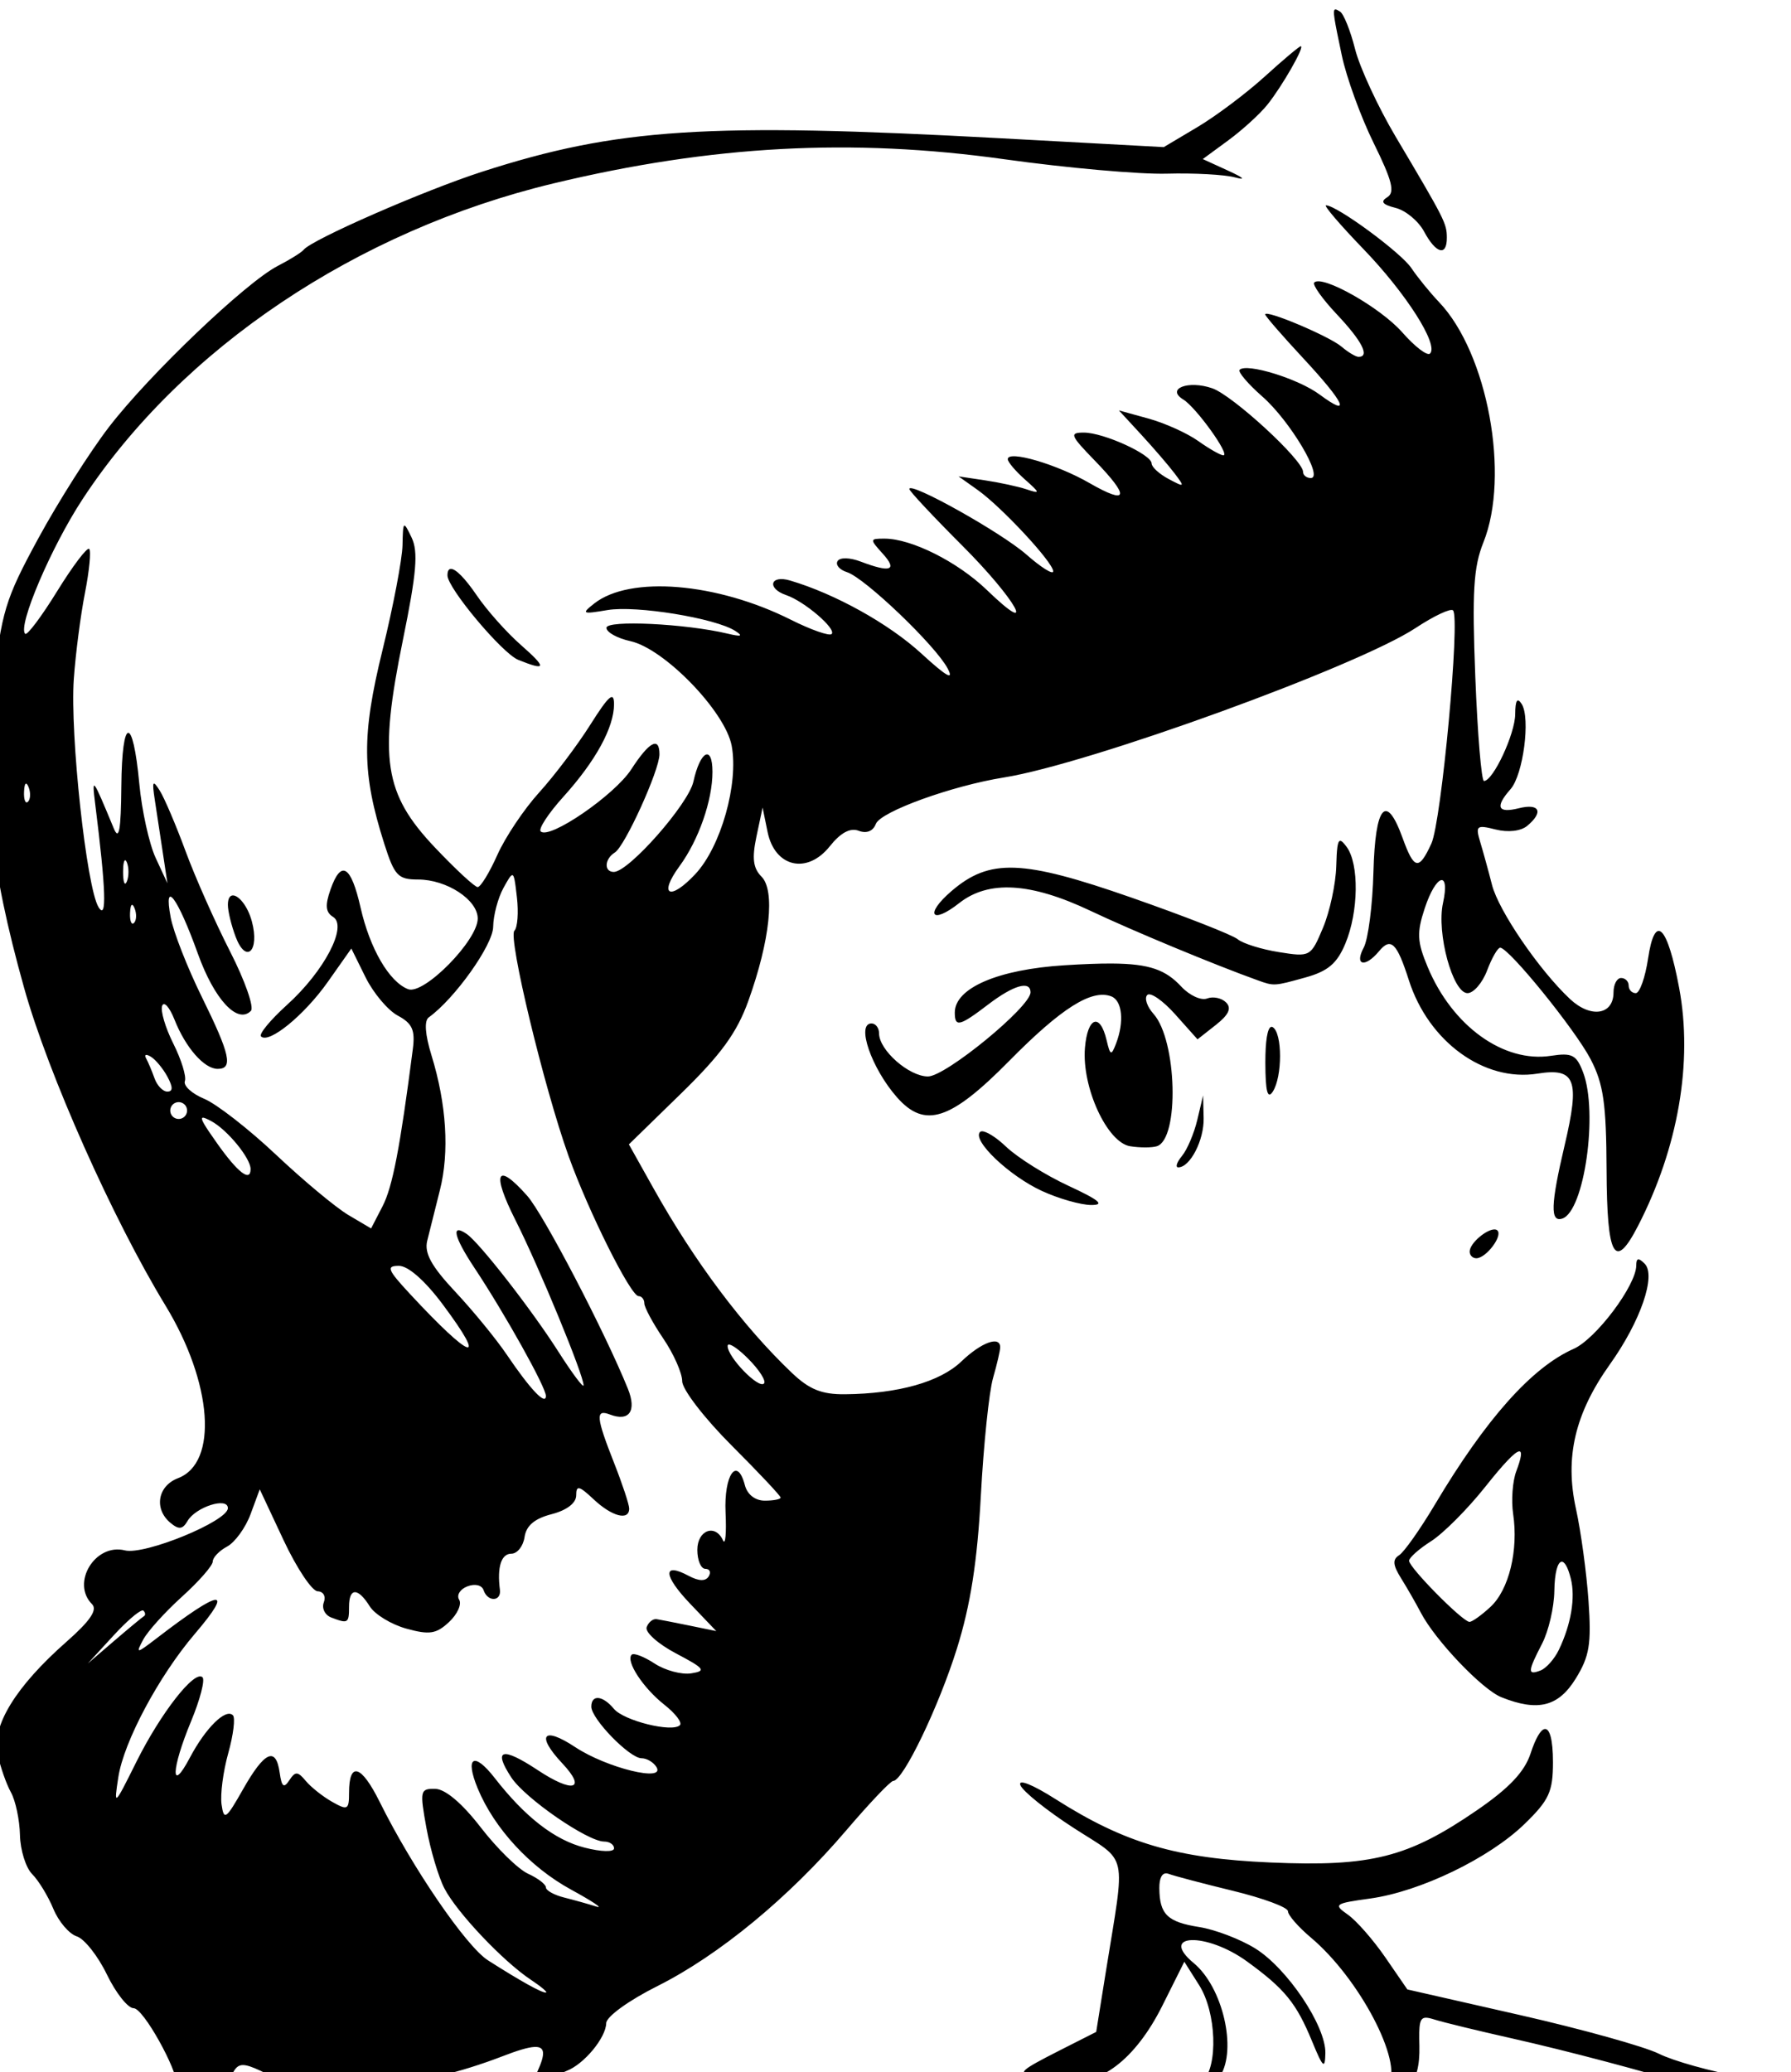
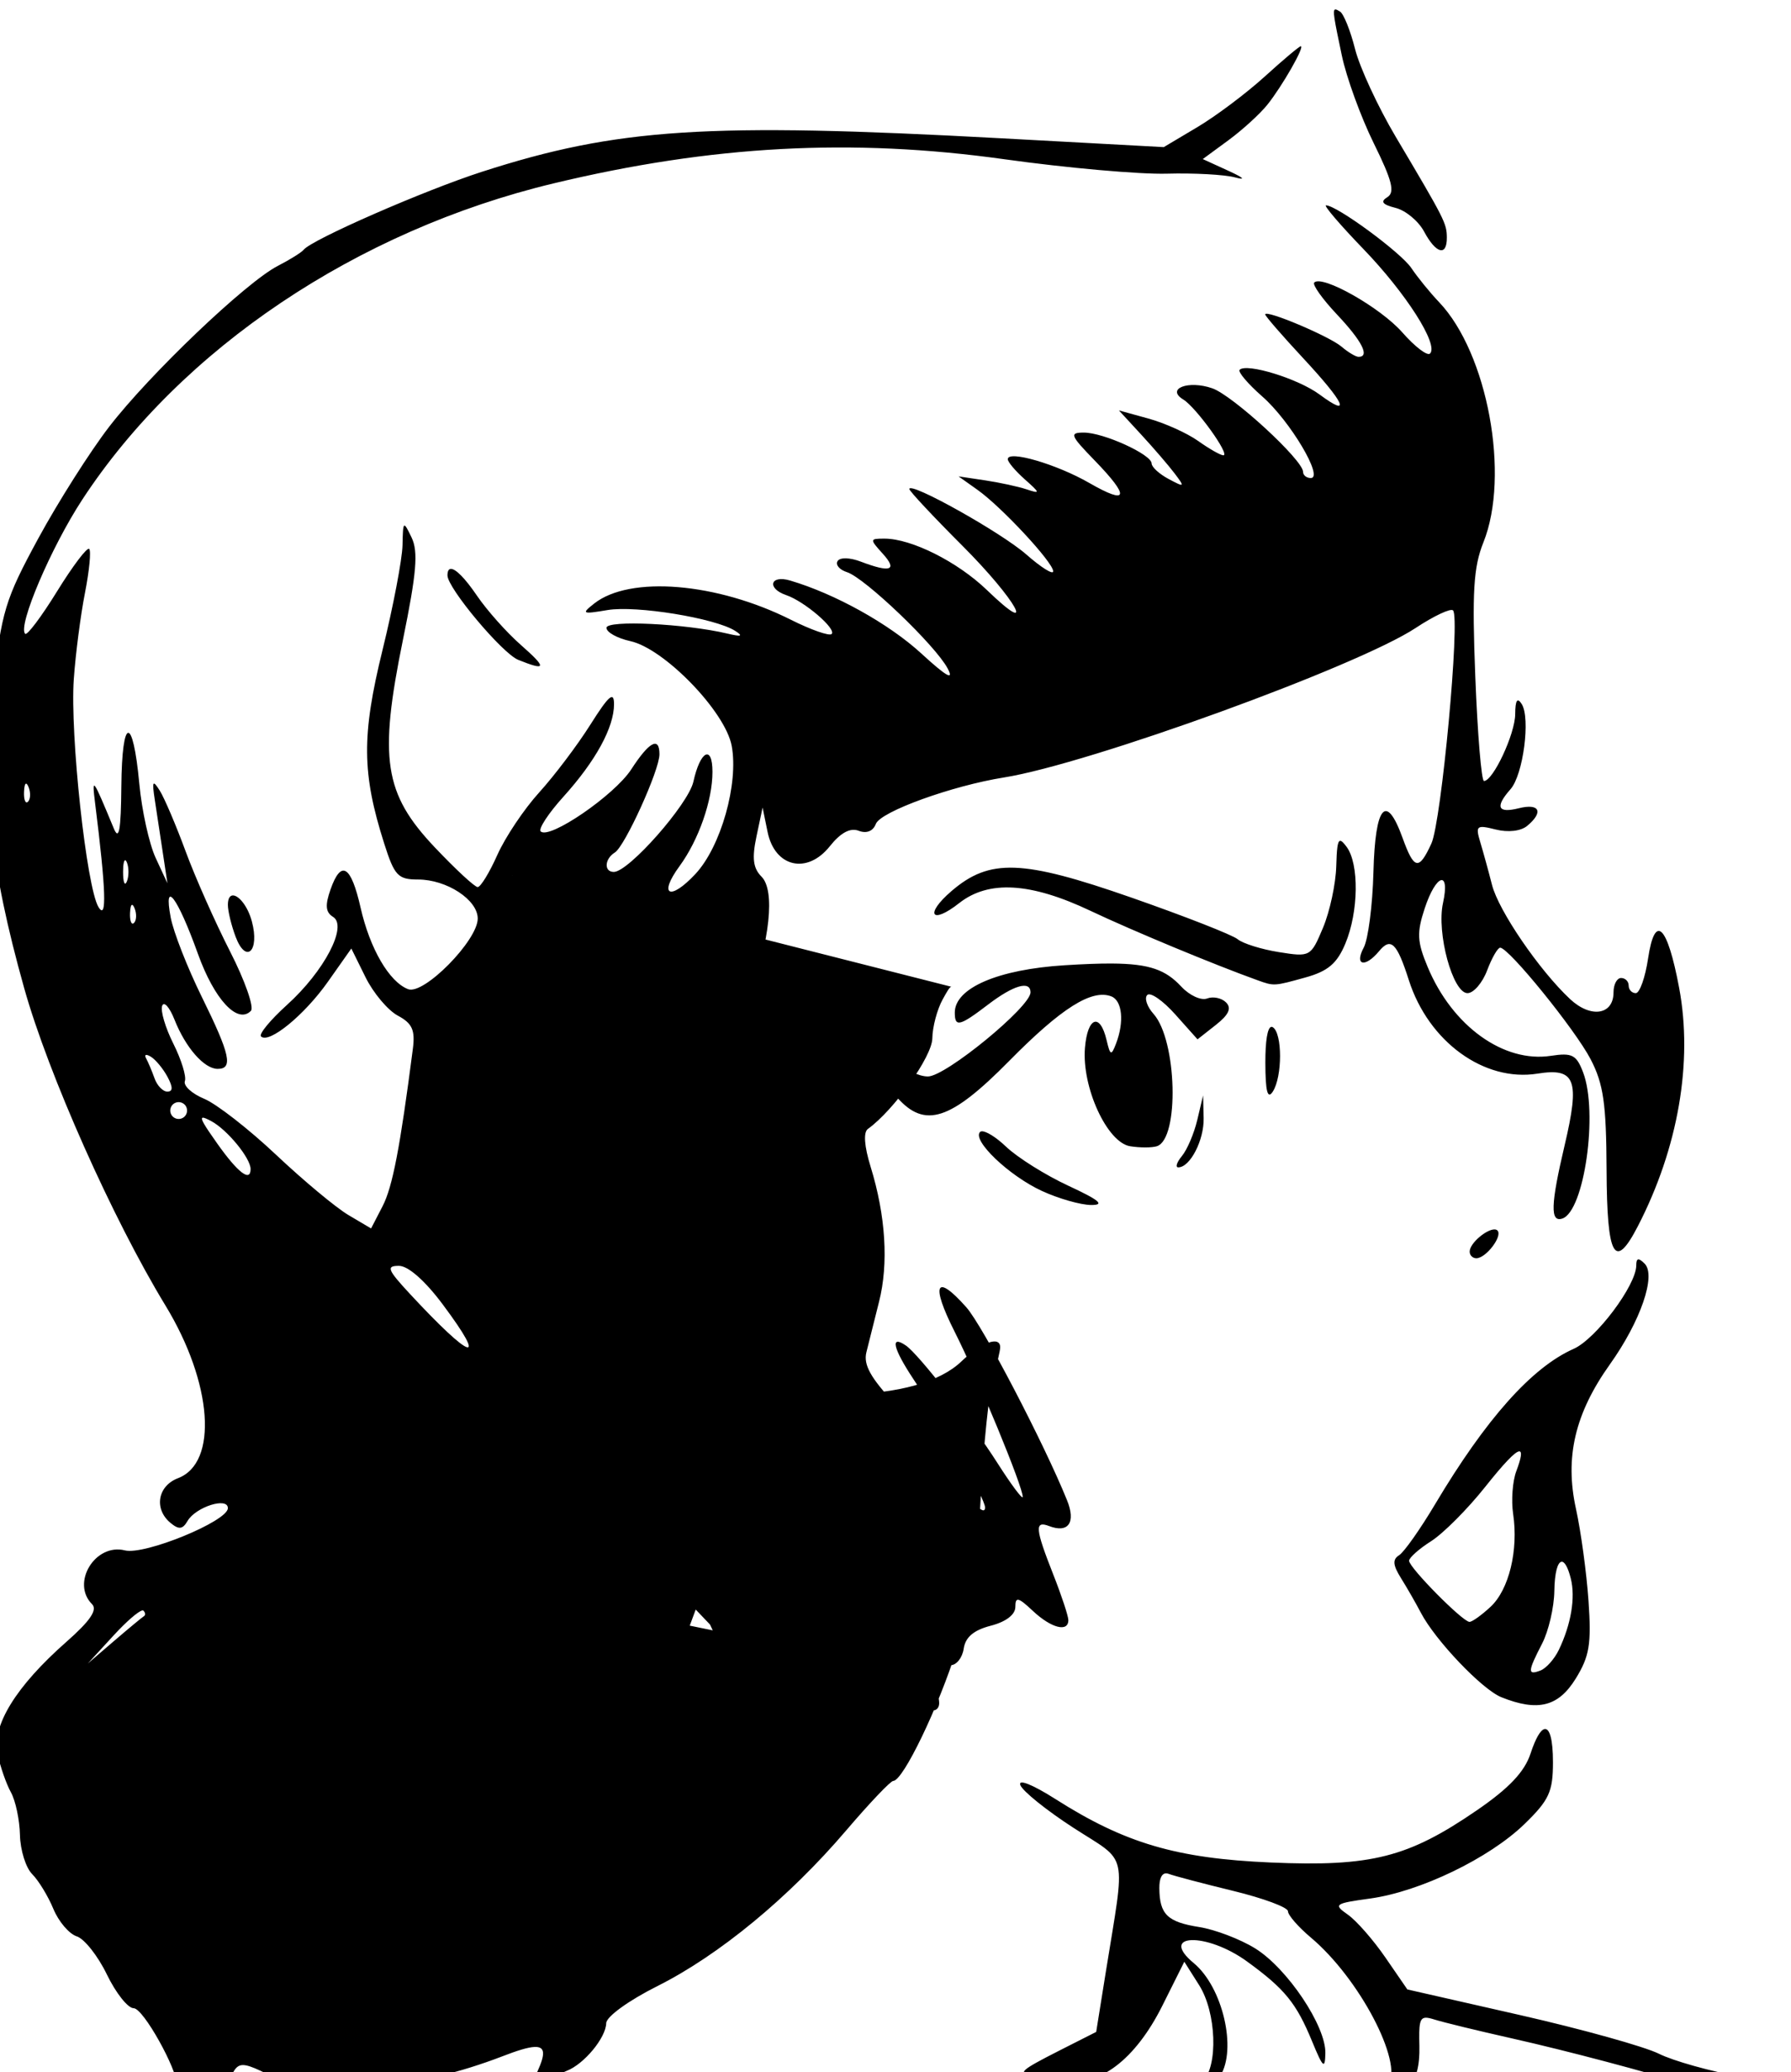
<svg xmlns="http://www.w3.org/2000/svg" xmlns:ns1="http://www.inkscape.org/namespaces/inkscape" xmlns:ns2="http://sodipodi.sourceforge.net/DTD/sodipodi-0.dtd" width="62.681mm" height="72.49mm" viewBox="0 0 62.681 72.49" version="1.1" id="svg832" ns1:version="0.92.3 (2405546, 2018-03-11)" ns2:docname="Angry girl.svg">
  <title id="title1989">Angry girl</title>
  <defs id="defs826" />
  <ns2:namedview id="base" pagecolor="#ffffff" bordercolor="#666666" borderopacity="1.0" ns1:pageopacity="0.0" ns1:pageshadow="2" ns1:zoom="2.2367187" ns1:cx="167.20234" ns1:cy="183.4829" ns1:document-units="mm" ns1:current-layer="layer1" showgrid="false" ns1:window-width="1920" ns1:window-height="1017" ns1:window-x="3832" ns1:window-y="-8" ns1:window-maximized="1" ns1:snap-global="false" fit-margin-top="0" fit-margin-left="0" fit-margin-right="0" fit-margin-bottom="0" />
  <g ns1:label="Layer 1" ns1:groupmode="layer" id="layer1" transform="translate(258.173,-209.725)">
-     <path style="fill:#000000;stroke-width:3.78" d="m -797.885,792.662 c -0.403,0.034 -0.15,1.275 0.854,6.059 0.611,2.915 2.511,8.136 4.221,11.604 2.437,4.944 2.824,6.482 1.793,7.119 -0.953,0.589 -0.653,0.979 1.096,1.418 1.326,0.333 3.02,1.741 3.764,3.131 1.567,2.927 3.023,3.304 3,0.777 -0.016,-1.876 -0.249,-2.338 -6.748,-13.289 -2.345,-3.952 -4.763,-9.167 -5.373,-11.59 -0.61,-2.423 -1.504,-4.649 -1.986,-4.947 -0.277,-0.171 -0.485,-0.293 -0.619,-0.281 z m -4.562,4.857 c -0.196,0 -2.345,1.807 -4.775,4.014 -2.431,2.207 -6.424,5.202 -8.871,6.658 l -4.449,2.646 -21.551,-1.17 c -38.742,-2.104 -50.622,-1.337 -68.49,4.424 -7.651,2.467 -22.487,8.955 -23.559,10.303 -0.275,0.346 -1.811,1.303 -3.412,2.127 -4.202,2.163 -16.951,14.323 -22.287,21.258 -2.516,3.27 -6.718,9.889 -9.338,14.711 -4.391,8.082 -4.858,9.625 -5.977,19.752 -1.468,13.29 -0.405,23.523 4.113,39.623 3.19,11.365 11.693,30.46 18.652,41.885 6.229,10.225 6.997,20.774 1.662,22.803 -2.693,1.024 -3.205,4.066 -0.994,5.9 1.105,0.917 1.603,0.863 2.25,-0.246 1.083,-1.857 5.33,-3.211 5.33,-1.699 0,1.721 -10.998,6.23 -13.602,5.576 -3.916,-0.983 -7.142,4.294 -4.338,7.098 0.748,0.748 -0.244,2.209 -3.365,4.957 -6.709,5.906 -9.909,11.113 -9.113,14.826 0.36,1.681 1.155,3.955 1.766,5.055 0.611,1.1 1.148,3.635 1.193,5.633 0.045,1.998 0.771,4.321 1.613,5.164 0.843,0.843 2.102,2.907 2.797,4.586 0.695,1.679 2.086,3.312 3.09,3.631 1.004,0.319 2.795,2.584 3.98,5.033 1.186,2.45 2.775,4.453 3.529,4.453 1.304,0 5.77,8.14 5.727,10.115 h 6.84 c -0.085,-0.419 0.169,-1.017 0.705,-1.861 0.316,-0.498 0.65,-0.748 1.172,-0.748 0.522,0 1.232,0.25 2.305,0.748 1.335,0.62 2.445,1.41 2.65,1.861 h 19.209 c -0.542,-0.434 0.211,-0.959 2.592,-1.408 1.512,-0.286 4.861,-1.335 7.443,-2.334 2.026,-0.784 3.428,-1.218 4.299,-1.258 1.452,-0.067 1.433,0.956 0.385,3.256 -0.365,0.8 -0.667,1.356 -1.123,1.744 h 3.426 c -0.108,-0.047 -0.18,-0.096 -0.18,-0.146 0,-0.567 0.787,-1.333 1.75,-1.701 2.286,-0.875 5.174,-4.359 5.217,-6.291 0.019,-0.864 2.955,-2.989 6.783,-4.908 8.123,-4.073 17.341,-11.671 24.904,-20.531 3.069,-3.595 5.865,-6.538 6.213,-6.539 1.305,0 6.012,-9.78 8.424,-17.498 1.791,-5.731 2.685,-11.455 3.154,-20.182 0.36,-6.7 1.083,-13.67 1.605,-15.492 0.522,-1.822 0.949,-3.654 0.949,-4.07 0,-1.568 -2.488,-0.663 -5.127,1.865 -2.825,2.706 -8.347,4.262 -15.373,4.33 -3.063,0.03 -4.703,-0.628 -7,-2.812 -6.446,-6.128 -12.865,-14.688 -18.307,-24.406 l -3.23,-5.768 6.908,-6.732 c 5.276,-5.144 7.371,-8.031 8.877,-12.232 2.859,-7.98 3.552,-14.557 1.727,-16.383 -1.107,-1.107 -1.272,-2.424 -0.664,-5.295 l 0.809,-3.822 0.66,3.223 c 0.953,4.656 5.224,5.64 8.213,1.891 1.433,-1.798 2.7,-2.478 3.818,-2.049 1.041,0.399 1.898,0.057 2.268,-0.908 0.622,-1.62 10.045,-5.033 16.922,-6.129 11.22,-1.787 46.684,-14.661 54.369,-19.736 2.403,-1.587 4.623,-2.631 4.934,-2.32 0.971,0.971 -1.53,27.886 -2.859,30.779 -1.652,3.594 -2.281,3.47 -3.807,-0.75 -2.164,-5.984 -3.616,-4.289 -3.844,4.49 -0.114,4.389 -0.692,8.888 -1.285,9.996 -1.267,2.368 0.176,2.702 2.027,0.471 1.558,-1.877 2.358,-1.099 3.93,3.818 2.6,8.134 9.948,13.474 16.99,12.348 5.025,-0.804 5.629,0.797 3.582,9.482 -1.845,7.825 -1.918,10.189 -0.297,9.648 2.902,-0.967 4.754,-14.007 2.742,-19.299 -0.88,-2.315 -1.454,-2.61 -4.25,-2.182 -6.244,0.957 -13.017,-3.919 -16.275,-11.719 -1.401,-3.353 -1.459,-4.518 -0.393,-7.75 1.505,-4.56 3.381,-5.107 2.414,-0.703 -0.871,3.964 1.288,11.898 3.238,11.898 0.801,0 1.967,-1.35 2.59,-3 0.623,-1.65 1.398,-3 1.723,-3 1.138,0 9.898,10.797 11.943,14.721 1.7,3.262 2.072,5.855 2.109,14.623 0.048,11.539 1.068,13.362 4.141,7.406 5.319,-10.31 7.283,-21.66 5.443,-31.451 -1.567,-8.34 -3.201,-9.884 -4.102,-3.875 -0.377,2.516 -1.109,4.576 -1.625,4.576 -0.516,0 -0.939,-0.45 -0.939,-1 0,-0.55 -0.45,-1 -1,-1 -0.55,0 -1,0.851 -1,1.893 0,2.992 -3,3.454 -5.746,0.885 -4.053,-3.791 -9.432,-11.658 -10.301,-15.066 -0.45,-1.766 -1.144,-4.289 -1.541,-5.607 -0.668,-2.217 -0.515,-2.346 2.029,-1.707 1.634,0.41 3.32,0.216 4.154,-0.477 2.206,-1.83 1.647,-3.018 -1.096,-2.33 -2.803,0.703 -3.182,-0.161 -1.104,-2.512 1.678,-1.897 2.662,-9.38 1.479,-11.246 -0.582,-0.918 -0.848,-0.501 -0.859,1.338 -0.015,2.607 -2.914,8.813 -4.123,8.824 -0.334,0.003 -0.851,-6.182 -1.146,-13.744 -0.438,-11.213 -0.241,-14.488 1.068,-17.75 3.542,-8.822 0.561,-24.986 -5.85,-31.717 -1.196,-1.256 -2.845,-3.282 -3.664,-4.502 -1.382,-2.058 -9.853,-8.281 -11.271,-8.281 -0.345,0 1.87,2.587 4.922,5.75 5.645,5.849 9.984,12.649 8.816,13.816 -0.354,0.354 -1.999,-0.9 -3.656,-2.787 -2.882,-3.282 -10.581,-7.643 -11.635,-6.59 -0.277,0.277 1.078,2.18 3.01,4.229 3.309,3.508 4.365,5.582 2.842,5.582 -0.369,0 -1.382,-0.606 -2.25,-1.346 -1.618,-1.378 -10.078,-4.947 -10.078,-4.252 0,0.212 2.242,2.796 4.982,5.742 5.562,5.979 6.472,7.991 2.178,4.816 -2.806,-2.075 -9.613,-4.174 -10.537,-3.25 -0.263,0.263 1.09,1.855 3.008,3.539 3.66,3.214 8.139,10.75 6.389,10.75 -0.561,0 -1.02,-0.368 -1.02,-0.816 0,-1.551 -9.274,-10.083 -11.988,-11.029 -3.165,-1.103 -6.166,0.054 -3.832,1.479 1.695,1.034 6.245,7.367 5.293,7.367 -0.365,0 -1.858,-0.849 -3.318,-1.887 -1.46,-1.038 -4.415,-2.37 -6.566,-2.963 l -3.91,-1.078 2.963,3.213 c 1.63,1.768 3.616,4.076 4.412,5.129 1.361,1.799 1.312,1.842 -0.803,0.715 -1.237,-0.659 -2.25,-1.583 -2.25,-2.051 0,-1.185 -6.348,-4.078 -8.949,-4.078 -1.94,0 -1.806,0.353 1.4,3.654 4.735,4.875 4.479,5.965 -0.701,2.986 -4.31,-2.478 -10.75,-4.355 -10.75,-3.131 0,0.368 1.013,1.567 2.25,2.664 2.048,1.815 2.071,1.933 0.25,1.324 -1.1,-0.368 -3.575,-0.905 -5.5,-1.193 l -3.5,-0.523 2.5,1.775 c 3.198,2.27 10,9.588 10,10.758 0,0.491 -1.594,-0.508 -3.543,-2.219 -3.315,-2.911 -15.457,-9.701 -15.457,-8.645 0,0.264 3.15,3.63 7,7.48 7.136,7.136 10.077,12.439 3.25,5.859 -3.871,-3.731 -9.968,-6.791 -13.527,-6.791 -1.97,0 -1.976,0.062 -0.223,2 1.978,2.186 1.02,2.53 -2.9,1.039 -1.461,-0.555 -2.761,-0.586 -3.078,-0.072 -0.302,0.489 0.256,1.146 1.242,1.459 2.345,0.744 11.689,9.676 13.295,12.709 0.878,1.658 -0.161,1.068 -3.479,-1.975 -4.284,-3.93 -11.387,-7.877 -17.33,-9.631 -2.638,-0.778 -3.11,1.044 -0.5,1.932 2.397,0.816 6.657,4.464 5.99,5.131 -0.298,0.298 -2.723,-0.55 -5.391,-1.887 -9.789,-4.906 -21.245,-5.85 -25.965,-2.141 -1.735,1.364 -1.594,1.431 1.764,0.865 3.781,-0.637 14.226,1.067 16.852,2.748 1.095,0.701 0.824,0.8 -1,0.365 -5.551,-1.323 -16,-1.825 -16,-0.768 0,0.586 1.423,1.378 3.162,1.76 4.484,0.985 12.527,9.288 13.375,13.809 0.936,4.989 -1.422,13.323 -4.789,16.928 -3.368,3.606 -4.935,2.835 -2.1,-1.033 2.525,-3.444 4.352,-8.669 4.352,-12.445 0,-3.633 -1.619,-2.806 -2.518,1.287 -0.651,2.966 -8.546,11.92 -10.51,11.92 -1.325,0 -1.232,-1.721 0.139,-2.568 1.326,-0.82 5.889,-10.86 5.889,-12.959 0,-2.395 -1.353,-1.675 -3.721,1.98 -2.214,3.419 -10.836,9.324 -11.965,8.195 -0.327,-0.327 1.017,-2.381 2.988,-4.562 4.273,-4.729 6.697,-9.157 6.697,-12.232 0,-1.751 -0.689,-1.155 -3.123,2.701 -1.717,2.72 -4.757,6.745 -6.756,8.945 -1.999,2.2 -4.487,5.913 -5.529,8.25 -1.042,2.338 -2.213,4.25 -2.6,4.25 -0.387,0 -2.945,-2.372 -5.688,-5.271 -6.683,-7.067 -7.389,-11.674 -4.182,-27.371 1.8,-8.81 2.04,-11.637 1.145,-13.5 -1.091,-2.269 -1.136,-2.232 -1.201,1.006 -0.037,1.85 -1.226,8.09 -2.645,13.863 -2.767,11.267 -2.723,16.257 0.227,25.523 1.354,4.254 1.821,4.75 4.467,4.75 3.788,0 7.885,2.678 7.885,5.154 0,2.895 -7.122,10.119 -9.193,9.324 -2.494,-0.957 -5.052,-5.345 -6.281,-10.777 -1.261,-5.569 -2.57,-6.36 -3.965,-2.393 -0.74,2.104 -0.657,3.014 0.332,3.625 1.962,1.213 -1.156,7.169 -6.084,11.621 -2.192,1.981 -3.737,3.851 -3.43,4.158 1.03,1.03 5.73,-2.81 8.842,-7.225 l 3.086,-4.377 1.875,3.791 c 1.031,2.085 2.95,4.365 4.264,5.068 1.91,1.022 2.308,1.905 1.984,4.404 -1.688,13.061 -2.68,18.208 -3.996,20.754 l -1.518,2.936 -2.99,-1.768 c -1.645,-0.971 -5.941,-4.548 -9.547,-7.947 -3.606,-3.4 -7.884,-6.731 -9.506,-7.402 -1.622,-0.672 -2.768,-1.722 -2.549,-2.334 0.219,-0.612 -0.466,-2.834 -1.521,-4.938 -1.056,-2.104 -1.722,-4.354 -1.48,-5 0.242,-0.646 0.975,0.173 1.629,1.822 1.469,3.705 3.921,6.502 5.703,6.502 2.069,0 1.651,-1.899 -2.096,-9.5 -1.898,-3.85 -3.749,-8.575 -4.111,-10.5 -0.976,-5.183 0.914,-2.66 3.592,4.795 2.171,6.044 5.236,9.35 7.002,7.549 0.454,-0.463 -0.783,-3.994 -2.75,-7.844 -1.967,-3.85 -4.612,-9.805 -5.875,-13.232 -1.263,-3.428 -2.798,-7.028 -3.41,-8 -0.931,-1.478 -1.039,-1.276 -0.654,1.232 0.253,1.65 0.731,4.8 1.062,7 l 0.604,4 -1.557,-3.359 c -0.856,-1.848 -1.826,-6.251 -2.156,-9.783 -0.851,-9.117 -2.293,-8.915 -2.373,0.334 -0.05,5.818 -0.305,7.235 -1,5.559 -2.803,-6.763 -2.914,-6.91 -2.455,-3.25 1.428,11.398 1.56,15.472 0.441,13.645 -1.584,-2.587 -3.778,-22.827 -3.264,-30.113 0.234,-3.317 0.897,-8.428 1.473,-11.359 0.576,-2.931 0.83,-5.549 0.562,-5.816 -0.267,-0.267 -2.176,2.252 -4.24,5.596 -2.064,3.344 -3.962,5.87 -4.219,5.613 -1.015,-1.015 3.421,-11.428 7.557,-17.736 13.068,-19.935 36.276,-35.498 62.213,-41.721 20.922,-5.02 39.376,-6.009 59.543,-3.191 8.227,1.149 17.882,2.006 21.457,1.906 3.575,-0.1 7.625,0.12 9,0.488 1.513,0.405 1.168,0.06 -0.873,-0.873 l -3.373,-1.543 3.373,-2.475 c 1.855,-1.361 4.174,-3.475 5.154,-4.697 1.961,-2.446 4.978,-7.723 4.414,-7.723 z m -112.256,68.998 c -0.284,0.016 -0.439,0.297 -0.439,0.859 0,1.671 7.23,10.294 9.348,11.148 3.744,1.51 3.816,1.079 0.332,-1.98 -1.864,-1.637 -4.468,-4.56 -5.785,-6.494 -1.584,-2.325 -2.83,-3.568 -3.455,-3.533 z m -56.076,28.348 c 0.091,0.014 0.201,0.168 0.32,0.467 0.289,0.722 0.252,1.586 -0.08,1.918 -0.332,0.332 -0.569,-0.258 -0.525,-1.312 0.03,-0.728 0.134,-1.095 0.285,-1.072 z m 173.508,7.555 c -0.328,0.072 -0.427,1.069 -0.492,3.35 -0.066,2.338 -0.855,5.994 -1.752,8.127 -1.61,3.825 -1.688,3.869 -5.83,3.207 -2.309,-0.369 -4.756,-1.134 -5.439,-1.701 -0.683,-0.567 -7.006,-3.043 -14.051,-5.502 -14.401,-5.027 -18.705,-5.181 -23.748,-0.848 -3.578,3.075 -2.666,4.484 1.023,1.582 3.883,-3.055 9.419,-2.732 17.32,1.01 5.554,2.63 16.356,7.115 22.098,9.178 2.175,0.781 2.149,0.784 6.33,-0.377 2.951,-0.82 4.156,-1.844 5.25,-4.463 1.755,-4.199 1.839,-10.513 0.17,-12.771 -0.402,-0.545 -0.682,-0.834 -0.879,-0.791 z m -160.404,2.562 c 0.06,0.022 0.126,0.115 0.195,0.287 0.277,0.688 0.277,1.813 0,2.5 -0.278,0.688 -0.504,0.125 -0.504,-1.25 0,-1.031 0.128,-1.605 0.309,-1.537 z m 51.072,1.963 c 0.285,-0.033 0.392,0.866 0.631,2.914 0.235,2.014 0.086,4.004 -0.332,4.422 -0.862,0.862 3.906,20.682 7.156,29.746 2.631,7.338 8.207,18.492 9.244,18.492 0.418,0 0.762,0.429 0.762,0.955 0,0.526 1.125,2.615 2.5,4.641 1.375,2.026 2.5,4.563 2.5,5.637 0,1.074 2.925,4.878 6.5,8.453 3.575,3.575 6.5,6.682 6.5,6.906 0,0.224 -0.942,0.408 -2.094,0.408 -1.267,0 -2.304,-0.806 -2.627,-2.041 -1.018,-3.891 -2.784,-1.378 -2.551,3.629 0.126,2.701 -0.024,4.35 -0.334,3.662 -1.011,-2.248 -3.395,-1.37 -3.395,1.25 0,1.375 0.476,2.5 1.059,2.5 0.583,0 0.78,0.45 0.439,1.002 -0.41,0.663 -1.306,0.636 -2.645,-0.08 -3.472,-1.858 -3.367,-0.049 0.215,3.701 l 3.432,3.594 -3.5,-0.719 c -1.925,-0.395 -3.894,-0.78 -4.375,-0.857 -0.481,-0.077 -1.074,0.399 -1.316,1.057 -0.242,0.658 1.502,2.217 3.875,3.467 3.789,1.995 4.034,2.316 2.008,2.631 -1.269,0.198 -3.445,-0.386 -4.836,-1.297 -1.391,-0.911 -2.752,-1.436 -3.023,-1.164 -0.827,0.827 1.499,4.389 4.314,6.604 1.462,1.15 2.386,2.364 2.053,2.697 -1.005,1.005 -7.41,-0.581 -8.721,-2.16 -1.476,-1.779 -2.979,-1.92 -2.979,-0.279 0,1.611 5.057,6.805 6.627,6.805 0.69,0 1.576,0.52 1.969,1.156 1.265,2.047 -6.568,0.128 -10.736,-2.631 -4.24,-2.806 -5.2,-1.58 -1.689,2.156 3.259,3.469 1.418,3.975 -3.242,0.891 -4.713,-3.119 -5.95,-2.781 -3.5,0.959 1.806,2.756 10.081,8.469 12.268,8.469 0.717,0 1.305,0.403 1.305,0.895 0,0.509 -1.668,0.471 -3.877,-0.09 -3.957,-1.004 -7.863,-4.03 -11.893,-9.207 -2.752,-3.536 -3.961,-2.775 -2.23,1.402 2.179,5.261 6.912,10.389 12.309,13.334 2.855,1.558 4.361,2.567 3.348,2.244 -1.014,-0.323 -2.926,-0.857 -4.25,-1.19 -1.324,-0.332 -2.406,-0.934 -2.406,-1.336 0,-0.402 -1.062,-1.215 -2.359,-1.807 -1.298,-0.591 -4.11,-3.344 -6.25,-6.117 -2.446,-3.171 -4.675,-5.059 -6.004,-5.086 -2.005,-0.04 -2.064,0.227 -1.166,5.17 0.521,2.866 1.587,6.451 2.371,7.967 1.641,3.173 7.75,9.629 11.408,12.057 1.375,0.913 2.275,1.675 2,1.697 -0.557,0.042 -3.346,-1.509 -7.648,-4.252 -2.888,-1.841 -10.015,-12.261 -14.297,-20.902 -2.438,-4.919 -4.055,-5.402 -4.055,-1.211 0,2.243 -0.188,2.342 -2.23,1.189 -1.227,-0.692 -2.792,-1.933 -3.48,-2.758 -1.069,-1.282 -1.386,-1.295 -2.18,-0.088 -0.721,1.098 -1.005,0.875 -1.27,-1 -0.495,-3.502 -2.001,-2.823 -4.838,2.182 -2.252,3.973 -2.53,4.171 -2.838,2.01 -0.188,-1.318 0.21,-4.37 0.885,-6.779 0.675,-2.41 0.951,-4.659 0.613,-4.996 -0.951,-0.951 -3.603,1.66 -5.686,5.6 -2.584,4.888 -2.468,1.521 0.166,-4.818 1.179,-2.836 1.857,-5.444 1.506,-5.795 -1.031,-1.031 -5.523,4.714 -8.746,11.185 -2.93,5.883 -2.976,5.922 -2.373,2 0.719,-4.681 5.35,-13.353 10.107,-18.924 5.267,-6.168 3.49,-5.966 -5.018,0.568 -2.717,2.087 -2.82,2.098 -1.803,0.197 0.593,-1.108 2.902,-3.662 5.131,-5.676 2.229,-2.014 4.053,-4.097 4.053,-4.629 0,-0.532 0.852,-1.423 1.895,-1.98 1.042,-0.558 2.439,-2.486 3.104,-4.285 l 1.209,-3.271 3.146,6.711 c 1.731,3.692 3.758,6.727 4.504,6.75 0.753,0.021 1.114,0.67 0.812,1.457 -0.299,0.779 0.139,1.679 0.975,2 2.224,0.854 2.355,0.774 2.355,-1.418 0,-2.537 1.169,-2.561 2.734,-0.055 0.668,1.07 2.847,2.397 4.84,2.947 3.045,0.841 3.945,0.702 5.631,-0.869 1.104,-1.029 1.706,-2.357 1.338,-2.953 -0.368,-0.596 0.12,-1.388 1.084,-1.758 1.008,-0.387 1.92,-0.171 2.146,0.508 0.525,1.577 2.358,1.517 2.152,-0.07 -0.387,-2.978 0.174,-4.75 1.504,-4.75 0.787,0 1.574,-0.986 1.75,-2.191 0.221,-1.515 1.323,-2.448 3.57,-3.027 2.011,-0.518 3.25,-1.466 3.25,-2.484 0,-1.375 0.38,-1.288 2.314,0.529 2.419,2.272 4.686,2.858 4.686,1.211 0,-0.53 -0.9,-3.246 -2,-6.037 -2.382,-6.044 -2.476,-7.118 -0.549,-6.379 2.559,0.982 3.566,-0.462 2.375,-3.406 -3.038,-7.513 -11.145,-23.042 -13.293,-25.465 -4.044,-4.561 -4.745,-3.11 -1.553,3.213 3.113,6.167 9.039,20.538 8.994,21.812 -0.014,0.398 -1.52,-1.618 -3.346,-4.482 -3.507,-5.502 -10.374,-14.317 -12.066,-15.488 -2.138,-1.48 -1.737,0.334 0.979,4.426 4.042,6.089 9.459,15.789 9.459,16.938 0,1.314 -2.066,-0.864 -5.16,-5.438 -1.402,-2.073 -4.463,-5.81 -6.801,-8.305 -3.153,-3.364 -4.113,-5.102 -3.715,-6.73 0.295,-1.208 1.051,-4.22 1.678,-6.695 1.273,-5.027 0.877,-11.351 -1.115,-17.805 -0.842,-2.727 -0.973,-4.559 -0.357,-5 3.422,-2.452 8.476,-9.548 8.506,-11.947 0.019,-1.511 0.636,-3.834 1.371,-5.16 0.581,-1.049 0.911,-1.637 1.133,-1.662 z m -36.971,2.686 c -0.339,0.062 -0.568,0.448 -0.568,1.24 0,0.835 0.467,2.746 1.037,4.246 1.367,3.596 3.178,1.85 2.133,-2.057 -0.571,-2.137 -1.855,-3.567 -2.602,-3.43 z m -13.205,1.234 c 0.091,0.014 0.201,0.168 0.32,0.467 0.289,0.722 0.252,1.586 -0.08,1.918 -0.332,0.332 -0.569,-0.258 -0.525,-1.312 0.03,-0.728 0.134,-1.095 0.285,-1.072 z m 129.35,7.746 c -1.692,-0.008 -3.717,0.074 -6.182,0.227 -8.81,0.544 -14.531,3.006 -14.531,6.25 0,1.97 0.627,1.817 4.41,-1.068 3.356,-2.56 5.59,-3.199 5.59,-1.6 0,1.913 -11.207,11.1 -13.541,11.1 -2.514,0 -6.459,-3.473 -6.459,-5.688 0,-0.721 -0.45,-1.312 -1,-1.312 -2.054,0 -0.01,5.921 3.365,9.75 3.672,4.165 7.062,3.068 14.822,-4.801 6.871,-6.967 10.899,-9.514 13.484,-8.521 1.45,0.556 1.73,3.36 0.623,6.24 -0.63,1.639 -0.761,1.59 -1.25,-0.477 -0.863,-3.649 -2.515,-3.052 -2.854,1.031 -0.431,5.195 2.925,12.502 5.967,12.99 v -0.002 c 1.288,0.209 2.877,0.208 3.531,0 2.994,-0.952 2.665,-13.998 -0.439,-17.467 -0.866,-0.966 -1.237,-2.091 -0.828,-2.5 0.409,-0.409 2.069,0.743 3.689,2.557 l 2.947,3.299 2.418,-1.902 c 1.716,-1.35 2.109,-2.212 1.35,-2.971 -0.588,-0.588 -1.715,-0.822 -2.504,-0.52 -0.789,0.303 -2.322,-0.402 -3.406,-1.566 -2.038,-2.188 -4.127,-3.024 -9.203,-3.049 z m 21.066,8.365 c -0.486,0.13 -0.77,1.857 -0.764,4.734 0.011,3.798 0.291,4.881 0.984,3.809 1.274,-1.971 1.274,-7.713 0,-8.5 -0.077,-0.048 -0.151,-0.062 -0.221,-0.043 z m -148.604,3.709 c 0.118,-0.035 0.348,0.041 0.664,0.236 0.632,0.391 1.617,1.585 2.189,2.654 0.728,1.361 0.721,1.943 -0.025,1.943 -0.587,0 -1.347,-0.787 -1.689,-1.75 -0.343,-0.962 -0.848,-2.157 -1.123,-2.654 -0.138,-0.249 -0.133,-0.394 -0.016,-0.43 z m 139.619,5.334 -0.77,3.244 c -0.424,1.784 -1.334,3.922 -2.021,4.75 h 0.002 c -0.687,0.828 -0.908,1.506 -0.488,1.506 1.562,0 3.416,-3.599 3.348,-6.5 z m -135.145,0.898 c 0.318,0.044 0.616,0.223 0.797,0.516 0.322,0.521 0.16,1.211 -0.361,1.533 -0.521,0.322 -1.211,0.16 -1.533,-0.361 -0.322,-0.521 -0.16,-1.211 0.361,-1.533 0.13,-0.081 0.271,-0.13 0.414,-0.152 0.107,-0.016 0.216,-0.017 0.322,-0.002 z m 3.035,2.047 c 0.175,-0.02 0.553,0.147 1.117,0.449 2.112,1.13 5.197,4.887 5.197,6.328 0,1.769 -1.672,0.492 -4.396,-3.357 -1.715,-2.423 -2.304,-3.375 -1.918,-3.42 z m 102.848,1.799 c -0.081,0.009 -0.147,0.035 -0.193,0.082 -1.095,1.095 3.815,5.78 8.16,7.785 2.2,1.015 5.125,1.846 6.5,1.857 1.871,0.009 1.117,-0.63 -3,-2.541 -3.025,-1.404 -6.733,-3.73 -8.24,-5.168 -1.318,-1.258 -2.66,-2.08 -3.227,-2.016 z m 67.768,12.949 c -1.049,-0.041 -3.301,1.811 -3.301,2.93 0,0.483 0.394,0.877 0.877,0.877 1.279,0 3.515,-2.94 2.789,-3.666 -0.091,-0.091 -0.215,-0.135 -0.365,-0.141 z m 18.949,3.961 c -0.176,0.038 -0.25,0.299 -0.25,0.791 0,2.621 -5.322,9.709 -8.27,11.014 -5.515,2.441 -11.59,9.252 -18.303,20.523 -1.96,3.29 -4.095,6.315 -4.746,6.721 -0.891,0.555 -0.829,1.299 0.246,3.018 0.785,1.254 1.969,3.317 2.633,4.584 1.911,3.648 8.086,10.123 10.623,11.141 4.814,1.931 7.53,1.254 9.816,-2.445 1.823,-2.95 2.09,-4.563 1.697,-10.25 -0.256,-3.712 -1.003,-9.195 -1.66,-12.184 -1.494,-6.793 -0.13,-12.591 4.486,-19.066 4.046,-5.676 6.137,-11.738 4.584,-13.291 -0.405,-0.405 -0.682,-0.592 -0.857,-0.555 z m -163.66,0.846 c 1.219,0 3.445,1.957 5.779,5.084 6.059,8.115 3.826,7.408 -4.316,-1.369 -2.98,-3.212 -3.177,-3.715 -1.463,-3.715 z m 43.623,10.395 c 0.411,0.038 1.372,0.735 2.484,1.848 1.483,1.483 2.428,2.967 2.1,3.295 -0.721,0.721 -4.797,-3.488 -4.797,-4.953 0,-0.143 0.076,-0.202 0.213,-0.189 z m 104.316,14.1 c 0.429,-0.038 0.297,0.839 -0.373,2.617 -0.494,1.314 -0.682,3.849 -0.416,5.633 0.716,4.796 -0.546,9.997 -2.975,12.26 -1.178,1.098 -2.433,1.996 -2.787,1.996 -0.894,0 -7.979,-7.164 -7.979,-8.068 0,-0.404 1.308,-1.568 2.908,-2.584 1.6,-1.017 4.807,-4.23 7.123,-7.143 2.466,-3.101 3.946,-4.662 4.498,-4.711 z m 5.588,14.572 c 0.391,-0.063 0.844,0.646 1.238,2.215 0.632,2.518 0.039,6.052 -1.58,9.416 -0.581,1.208 -1.668,2.432 -2.416,2.719 -1.739,0.667 -1.711,0.162 0.203,-3.539 0.86,-1.663 1.589,-4.79 1.619,-6.949 0.034,-2.427 0.433,-3.781 0.936,-3.861 z m -187.438,6.428 c 0.077,-0.019 0.135,-0.012 0.168,0.022 0.267,0.267 0.297,0.597 0.065,0.734 -0.232,0.138 -1.996,1.599 -3.918,3.248 l -3.494,2.998 3.432,-3.732 c 1.651,-1.796 3.206,-3.14 3.748,-3.269 z M -770.25,1019.668 c -0.517,0.095 -1.17,1.162 -1.855,3.24 -0.797,2.414 -2.835,4.566 -7.082,7.481 -9.093,6.24 -13.945,7.469 -27.234,6.896 -12.454,-0.537 -19.246,-2.537 -28.422,-8.371 -3.028,-1.925 -4.968,-2.697 -4.641,-1.846 0.309,0.805 3.475,3.349 7.037,5.652 7.315,4.731 6.867,2.704 4.234,19.113 l -1.254,7.816 -4.838,2.451 c -5.096,2.583 -5.618,3.042 -3.588,3.154 0.688,0.038 2.6,0.37 4.25,0.738 4.493,1.003 9.355,-2.686 12.906,-9.791 l 2.908,-5.816 1.961,3.098 c 2.276,3.595 2.533,10.656 0.463,12.726 -0.157,0.158 -0.358,0.296 -0.617,0.424 h 2.443 c 0.089,-0.378 0.251,-0.79 0.486,-1.162 2.244,-3.547 0.33,-11.733 -3.484,-14.899 -4.722,-3.919 1.666,-4.12 7.033,-0.221 4.992,3.626 6.509,5.49 8.594,10.553 1.439,3.493 1.703,3.728 1.75,1.559 0.079,-3.596 -5.031,-11.217 -9.281,-13.844 -1.969,-1.217 -5.286,-2.483 -7.371,-2.812 -4.217,-0.666 -5.253,-1.676 -5.275,-5.146 -0.008,-1.296 0.342,-1.99 0.957,-1.941 0.088,0.01 0.181,0.029 0.279,0.066 0.689,0.264 4.514,1.273 8.5,2.242 3.986,0.969 7.248,2.178 7.248,2.689 0,0.511 1.364,2.078 3.031,3.48 6.403,5.388 12.175,16.417 10.262,19.436 h 2.686 c 0.003,0 0.003,0 0.006,0 0.944,-0.648 1.444,-2.521 1.375,-5.149 -0.074,-2.83 0.006,-3.705 0.869,-3.709 0.288,0 0.661,0.095 1.146,0.248 1.168,0.367 5.725,1.475 10.125,2.463 7.462,1.676 18.054,4.497 23.311,6.15 h 12.461 c -0.944,-0.261 -2.638,-0.567 -5.32,-1.041 -4.098,-0.726 -9.026,-2.103 -10.951,-3.059 -1.925,-0.956 -10.189,-3.256 -18.365,-5.113 l -14.865,-3.379 -2.902,-4.217 c -1.596,-2.32 -3.828,-4.866 -4.959,-5.658 -1.935,-1.355 -1.762,-1.48 2.939,-2.127 6.599,-0.908 15.747,-5.321 20.402,-9.844 3.242,-3.15 3.75,-4.254 3.75,-8.16 0,-3.007 -0.442,-4.492 -1.107,-4.369 z" transform="scale(0.265)" id="path1950" ns1:connector-curvature="0" ns2:nodetypes="cccccccscccscccccccccssscccsccccscccccscccscccccscccsccccccccsccccccscccccccccscccccccccccsccscscccccssssccccccccccccccscscccscsccccssccsccccccsscsscccccscsccsccccccccccccccsccccscscscccscccsccccccssccccccccccccccccccccsccccccccccccccccsccsccccccccccscsccsccccccccccccccccccccscccscccssscsssscccssccccccccccccccsscccccssccccccscccscccscscccccccccccccccccscccccccscccccccsccscssccccccccsccccccccccsccccccccscscsssscccccccccccccccccsccccccccscccccccscccccccccccsccccccccccssscsscccccccccscssccscccscccccssccccccccccccccccccccccccccccccccccccccccscccccscccccsccccccccccccsc" />
+     <path style="fill:#000000;stroke-width:3.78" d="m -797.885,792.662 c -0.403,0.034 -0.15,1.275 0.854,6.059 0.611,2.915 2.511,8.136 4.221,11.604 2.437,4.944 2.824,6.482 1.793,7.119 -0.953,0.589 -0.653,0.979 1.096,1.418 1.326,0.333 3.02,1.741 3.764,3.131 1.567,2.927 3.023,3.304 3,0.777 -0.016,-1.876 -0.249,-2.338 -6.748,-13.289 -2.345,-3.952 -4.763,-9.167 -5.373,-11.59 -0.61,-2.423 -1.504,-4.649 -1.986,-4.947 -0.277,-0.171 -0.485,-0.293 -0.619,-0.281 z m -4.562,4.857 c -0.196,0 -2.345,1.807 -4.775,4.014 -2.431,2.207 -6.424,5.202 -8.871,6.658 l -4.449,2.646 -21.551,-1.17 c -38.742,-2.104 -50.622,-1.337 -68.49,4.424 -7.651,2.467 -22.487,8.955 -23.559,10.303 -0.275,0.346 -1.811,1.303 -3.412,2.127 -4.202,2.163 -16.951,14.323 -22.287,21.258 -2.516,3.27 -6.718,9.889 -9.338,14.711 -4.391,8.082 -4.858,9.625 -5.977,19.752 -1.468,13.29 -0.405,23.523 4.113,39.623 3.19,11.365 11.693,30.46 18.652,41.885 6.229,10.225 6.997,20.774 1.662,22.803 -2.693,1.024 -3.205,4.066 -0.994,5.9 1.105,0.917 1.603,0.863 2.25,-0.246 1.083,-1.857 5.33,-3.211 5.33,-1.699 0,1.721 -10.998,6.23 -13.602,5.576 -3.916,-0.983 -7.142,4.294 -4.338,7.098 0.748,0.748 -0.244,2.209 -3.365,4.957 -6.709,5.906 -9.909,11.113 -9.113,14.826 0.36,1.681 1.155,3.955 1.766,5.055 0.611,1.1 1.148,3.635 1.193,5.633 0.045,1.998 0.771,4.321 1.613,5.164 0.843,0.843 2.102,2.907 2.797,4.586 0.695,1.679 2.086,3.312 3.09,3.631 1.004,0.319 2.795,2.584 3.98,5.033 1.186,2.45 2.775,4.453 3.529,4.453 1.304,0 5.77,8.14 5.727,10.115 h 6.84 c -0.085,-0.419 0.169,-1.017 0.705,-1.861 0.316,-0.498 0.65,-0.748 1.172,-0.748 0.522,0 1.232,0.25 2.305,0.748 1.335,0.62 2.445,1.41 2.65,1.861 h 19.209 c -0.542,-0.434 0.211,-0.959 2.592,-1.408 1.512,-0.286 4.861,-1.335 7.443,-2.334 2.026,-0.784 3.428,-1.218 4.299,-1.258 1.452,-0.067 1.433,0.956 0.385,3.256 -0.365,0.8 -0.667,1.356 -1.123,1.744 h 3.426 c -0.108,-0.047 -0.18,-0.096 -0.18,-0.146 0,-0.567 0.787,-1.333 1.75,-1.701 2.286,-0.875 5.174,-4.359 5.217,-6.291 0.019,-0.864 2.955,-2.989 6.783,-4.908 8.123,-4.073 17.341,-11.671 24.904,-20.531 3.069,-3.595 5.865,-6.538 6.213,-6.539 1.305,0 6.012,-9.78 8.424,-17.498 1.791,-5.731 2.685,-11.455 3.154,-20.182 0.36,-6.7 1.083,-13.67 1.605,-15.492 0.522,-1.822 0.949,-3.654 0.949,-4.07 0,-1.568 -2.488,-0.663 -5.127,1.865 -2.825,2.706 -8.347,4.262 -15.373,4.33 -3.063,0.03 -4.703,-0.628 -7,-2.812 -6.446,-6.128 -12.865,-14.688 -18.307,-24.406 l -3.23,-5.768 6.908,-6.732 c 5.276,-5.144 7.371,-8.031 8.877,-12.232 2.859,-7.98 3.552,-14.557 1.727,-16.383 -1.107,-1.107 -1.272,-2.424 -0.664,-5.295 l 0.809,-3.822 0.66,3.223 c 0.953,4.656 5.224,5.64 8.213,1.891 1.433,-1.798 2.7,-2.478 3.818,-2.049 1.041,0.399 1.898,0.057 2.268,-0.908 0.622,-1.62 10.045,-5.033 16.922,-6.129 11.22,-1.787 46.684,-14.661 54.369,-19.736 2.403,-1.587 4.623,-2.631 4.934,-2.32 0.971,0.971 -1.53,27.886 -2.859,30.779 -1.652,3.594 -2.281,3.47 -3.807,-0.75 -2.164,-5.984 -3.616,-4.289 -3.844,4.49 -0.114,4.389 -0.692,8.888 -1.285,9.996 -1.267,2.368 0.176,2.702 2.027,0.471 1.558,-1.877 2.358,-1.099 3.93,3.818 2.6,8.134 9.948,13.474 16.99,12.348 5.025,-0.804 5.629,0.797 3.582,9.482 -1.845,7.825 -1.918,10.189 -0.297,9.648 2.902,-0.967 4.754,-14.007 2.742,-19.299 -0.88,-2.315 -1.454,-2.61 -4.25,-2.182 -6.244,0.957 -13.017,-3.919 -16.275,-11.719 -1.401,-3.353 -1.459,-4.518 -0.393,-7.75 1.505,-4.56 3.381,-5.107 2.414,-0.703 -0.871,3.964 1.288,11.898 3.238,11.898 0.801,0 1.967,-1.35 2.59,-3 0.623,-1.65 1.398,-3 1.723,-3 1.138,0 9.898,10.797 11.943,14.721 1.7,3.262 2.072,5.855 2.109,14.623 0.048,11.539 1.068,13.362 4.141,7.406 5.319,-10.31 7.283,-21.66 5.443,-31.451 -1.567,-8.34 -3.201,-9.884 -4.102,-3.875 -0.377,2.516 -1.109,4.576 -1.625,4.576 -0.516,0 -0.939,-0.45 -0.939,-1 0,-0.55 -0.45,-1 -1,-1 -0.55,0 -1,0.851 -1,1.893 0,2.992 -3,3.454 -5.746,0.885 -4.053,-3.791 -9.432,-11.658 -10.301,-15.066 -0.45,-1.766 -1.144,-4.289 -1.541,-5.607 -0.668,-2.217 -0.515,-2.346 2.029,-1.707 1.634,0.41 3.32,0.216 4.154,-0.477 2.206,-1.83 1.647,-3.018 -1.096,-2.33 -2.803,0.703 -3.182,-0.161 -1.104,-2.512 1.678,-1.897 2.662,-9.38 1.479,-11.246 -0.582,-0.918 -0.848,-0.501 -0.859,1.338 -0.015,2.607 -2.914,8.813 -4.123,8.824 -0.334,0.003 -0.851,-6.182 -1.146,-13.744 -0.438,-11.213 -0.241,-14.488 1.068,-17.75 3.542,-8.822 0.561,-24.986 -5.85,-31.717 -1.196,-1.256 -2.845,-3.282 -3.664,-4.502 -1.382,-2.058 -9.853,-8.281 -11.271,-8.281 -0.345,0 1.87,2.587 4.922,5.75 5.645,5.849 9.984,12.649 8.816,13.816 -0.354,0.354 -1.999,-0.9 -3.656,-2.787 -2.882,-3.282 -10.581,-7.643 -11.635,-6.59 -0.277,0.277 1.078,2.18 3.01,4.229 3.309,3.508 4.365,5.582 2.842,5.582 -0.369,0 -1.382,-0.606 -2.25,-1.346 -1.618,-1.378 -10.078,-4.947 -10.078,-4.252 0,0.212 2.242,2.796 4.982,5.742 5.562,5.979 6.472,7.991 2.178,4.816 -2.806,-2.075 -9.613,-4.174 -10.537,-3.25 -0.263,0.263 1.09,1.855 3.008,3.539 3.66,3.214 8.139,10.75 6.389,10.75 -0.561,0 -1.02,-0.368 -1.02,-0.816 0,-1.551 -9.274,-10.083 -11.988,-11.029 -3.165,-1.103 -6.166,0.054 -3.832,1.479 1.695,1.034 6.245,7.367 5.293,7.367 -0.365,0 -1.858,-0.849 -3.318,-1.887 -1.46,-1.038 -4.415,-2.37 -6.566,-2.963 l -3.91,-1.078 2.963,3.213 c 1.63,1.768 3.616,4.076 4.412,5.129 1.361,1.799 1.312,1.842 -0.803,0.715 -1.237,-0.659 -2.25,-1.583 -2.25,-2.051 0,-1.185 -6.348,-4.078 -8.949,-4.078 -1.94,0 -1.806,0.353 1.4,3.654 4.735,4.875 4.479,5.965 -0.701,2.986 -4.31,-2.478 -10.75,-4.355 -10.75,-3.131 0,0.368 1.013,1.567 2.25,2.664 2.048,1.815 2.071,1.933 0.25,1.324 -1.1,-0.368 -3.575,-0.905 -5.5,-1.193 l -3.5,-0.523 2.5,1.775 c 3.198,2.27 10,9.588 10,10.758 0,0.491 -1.594,-0.508 -3.543,-2.219 -3.315,-2.911 -15.457,-9.701 -15.457,-8.645 0,0.264 3.15,3.63 7,7.48 7.136,7.136 10.077,12.439 3.25,5.859 -3.871,-3.731 -9.968,-6.791 -13.527,-6.791 -1.97,0 -1.976,0.062 -0.223,2 1.978,2.186 1.02,2.53 -2.9,1.039 -1.461,-0.555 -2.761,-0.586 -3.078,-0.072 -0.302,0.489 0.256,1.146 1.242,1.459 2.345,0.744 11.689,9.676 13.295,12.709 0.878,1.658 -0.161,1.068 -3.479,-1.975 -4.284,-3.93 -11.387,-7.877 -17.33,-9.631 -2.638,-0.778 -3.11,1.044 -0.5,1.932 2.397,0.816 6.657,4.464 5.99,5.131 -0.298,0.298 -2.723,-0.55 -5.391,-1.887 -9.789,-4.906 -21.245,-5.85 -25.965,-2.141 -1.735,1.364 -1.594,1.431 1.764,0.865 3.781,-0.637 14.226,1.067 16.852,2.748 1.095,0.701 0.824,0.8 -1,0.365 -5.551,-1.323 -16,-1.825 -16,-0.768 0,0.586 1.423,1.378 3.162,1.76 4.484,0.985 12.527,9.288 13.375,13.809 0.936,4.989 -1.422,13.323 -4.789,16.928 -3.368,3.606 -4.935,2.835 -2.1,-1.033 2.525,-3.444 4.352,-8.669 4.352,-12.445 0,-3.633 -1.619,-2.806 -2.518,1.287 -0.651,2.966 -8.546,11.92 -10.51,11.92 -1.325,0 -1.232,-1.721 0.139,-2.568 1.326,-0.82 5.889,-10.86 5.889,-12.959 0,-2.395 -1.353,-1.675 -3.721,1.98 -2.214,3.419 -10.836,9.324 -11.965,8.195 -0.327,-0.327 1.017,-2.381 2.988,-4.562 4.273,-4.729 6.697,-9.157 6.697,-12.232 0,-1.751 -0.689,-1.155 -3.123,2.701 -1.717,2.72 -4.757,6.745 -6.756,8.945 -1.999,2.2 -4.487,5.913 -5.529,8.25 -1.042,2.338 -2.213,4.25 -2.6,4.25 -0.387,0 -2.945,-2.372 -5.688,-5.271 -6.683,-7.067 -7.389,-11.674 -4.182,-27.371 1.8,-8.81 2.04,-11.637 1.145,-13.5 -1.091,-2.269 -1.136,-2.232 -1.201,1.006 -0.037,1.85 -1.226,8.09 -2.645,13.863 -2.767,11.267 -2.723,16.257 0.227,25.523 1.354,4.254 1.821,4.75 4.467,4.75 3.788,0 7.885,2.678 7.885,5.154 0,2.895 -7.122,10.119 -9.193,9.324 -2.494,-0.957 -5.052,-5.345 -6.281,-10.777 -1.261,-5.569 -2.57,-6.36 -3.965,-2.393 -0.74,2.104 -0.657,3.014 0.332,3.625 1.962,1.213 -1.156,7.169 -6.084,11.621 -2.192,1.981 -3.737,3.851 -3.43,4.158 1.03,1.03 5.73,-2.81 8.842,-7.225 l 3.086,-4.377 1.875,3.791 c 1.031,2.085 2.95,4.365 4.264,5.068 1.91,1.022 2.308,1.905 1.984,4.404 -1.688,13.061 -2.68,18.208 -3.996,20.754 l -1.518,2.936 -2.99,-1.768 c -1.645,-0.971 -5.941,-4.548 -9.547,-7.947 -3.606,-3.4 -7.884,-6.731 -9.506,-7.402 -1.622,-0.672 -2.768,-1.722 -2.549,-2.334 0.219,-0.612 -0.466,-2.834 -1.521,-4.938 -1.056,-2.104 -1.722,-4.354 -1.48,-5 0.242,-0.646 0.975,0.173 1.629,1.822 1.469,3.705 3.921,6.502 5.703,6.502 2.069,0 1.651,-1.899 -2.096,-9.5 -1.898,-3.85 -3.749,-8.575 -4.111,-10.5 -0.976,-5.183 0.914,-2.66 3.592,4.795 2.171,6.044 5.236,9.35 7.002,7.549 0.454,-0.463 -0.783,-3.994 -2.75,-7.844 -1.967,-3.85 -4.612,-9.805 -5.875,-13.232 -1.263,-3.428 -2.798,-7.028 -3.41,-8 -0.931,-1.478 -1.039,-1.276 -0.654,1.232 0.253,1.65 0.731,4.8 1.062,7 l 0.604,4 -1.557,-3.359 c -0.856,-1.848 -1.826,-6.251 -2.156,-9.783 -0.851,-9.117 -2.293,-8.915 -2.373,0.334 -0.05,5.818 -0.305,7.235 -1,5.559 -2.803,-6.763 -2.914,-6.91 -2.455,-3.25 1.428,11.398 1.56,15.472 0.441,13.645 -1.584,-2.587 -3.778,-22.827 -3.264,-30.113 0.234,-3.317 0.897,-8.428 1.473,-11.359 0.576,-2.931 0.83,-5.549 0.562,-5.816 -0.267,-0.267 -2.176,2.252 -4.24,5.596 -2.064,3.344 -3.962,5.87 -4.219,5.613 -1.015,-1.015 3.421,-11.428 7.557,-17.736 13.068,-19.935 36.276,-35.498 62.213,-41.721 20.922,-5.02 39.376,-6.009 59.543,-3.191 8.227,1.149 17.882,2.006 21.457,1.906 3.575,-0.1 7.625,0.12 9,0.488 1.513,0.405 1.168,0.06 -0.873,-0.873 l -3.373,-1.543 3.373,-2.475 c 1.855,-1.361 4.174,-3.475 5.154,-4.697 1.961,-2.446 4.978,-7.723 4.414,-7.723 z m -112.256,68.998 c -0.284,0.016 -0.439,0.297 -0.439,0.859 0,1.671 7.23,10.294 9.348,11.148 3.744,1.51 3.816,1.079 0.332,-1.98 -1.864,-1.637 -4.468,-4.56 -5.785,-6.494 -1.584,-2.325 -2.83,-3.568 -3.455,-3.533 z m -56.076,28.348 c 0.091,0.014 0.201,0.168 0.32,0.467 0.289,0.722 0.252,1.586 -0.08,1.918 -0.332,0.332 -0.569,-0.258 -0.525,-1.312 0.03,-0.728 0.134,-1.095 0.285,-1.072 z m 173.508,7.555 c -0.328,0.072 -0.427,1.069 -0.492,3.35 -0.066,2.338 -0.855,5.994 -1.752,8.127 -1.61,3.825 -1.688,3.869 -5.83,3.207 -2.309,-0.369 -4.756,-1.134 -5.439,-1.701 -0.683,-0.567 -7.006,-3.043 -14.051,-5.502 -14.401,-5.027 -18.705,-5.181 -23.748,-0.848 -3.578,3.075 -2.666,4.484 1.023,1.582 3.883,-3.055 9.419,-2.732 17.32,1.01 5.554,2.63 16.356,7.115 22.098,9.178 2.175,0.781 2.149,0.784 6.33,-0.377 2.951,-0.82 4.156,-1.844 5.25,-4.463 1.755,-4.199 1.839,-10.513 0.17,-12.771 -0.402,-0.545 -0.682,-0.834 -0.879,-0.791 z m -160.404,2.562 c 0.06,0.022 0.126,0.115 0.195,0.287 0.277,0.688 0.277,1.813 0,2.5 -0.278,0.688 -0.504,0.125 -0.504,-1.25 0,-1.031 0.128,-1.605 0.309,-1.537 z m 51.072,1.963 c 0.285,-0.033 0.392,0.866 0.631,2.914 0.235,2.014 0.086,4.004 -0.332,4.422 -0.862,0.862 3.906,20.682 7.156,29.746 2.631,7.338 8.207,18.492 9.244,18.492 0.418,0 0.762,0.429 0.762,0.955 0,0.526 1.125,2.615 2.5,4.641 1.375,2.026 2.5,4.563 2.5,5.637 0,1.074 2.925,4.878 6.5,8.453 3.575,3.575 6.5,6.682 6.5,6.906 0,0.224 -0.942,0.408 -2.094,0.408 -1.267,0 -2.304,-0.806 -2.627,-2.041 -1.018,-3.891 -2.784,-1.378 -2.551,3.629 0.126,2.701 -0.024,4.35 -0.334,3.662 -1.011,-2.248 -3.395,-1.37 -3.395,1.25 0,1.375 0.476,2.5 1.059,2.5 0.583,0 0.78,0.45 0.439,1.002 -0.41,0.663 -1.306,0.636 -2.645,-0.08 -3.472,-1.858 -3.367,-0.049 0.215,3.701 l 3.432,3.594 -3.5,-0.719 l 1.209,-3.271 3.146,6.711 c 1.731,3.692 3.758,6.727 4.504,6.75 0.753,0.021 1.114,0.67 0.812,1.457 -0.299,0.779 0.139,1.679 0.975,2 2.224,0.854 2.355,0.774 2.355,-1.418 0,-2.537 1.169,-2.561 2.734,-0.055 0.668,1.07 2.847,2.397 4.84,2.947 3.045,0.841 3.945,0.702 5.631,-0.869 1.104,-1.029 1.706,-2.357 1.338,-2.953 -0.368,-0.596 0.12,-1.388 1.084,-1.758 1.008,-0.387 1.92,-0.171 2.146,0.508 0.525,1.577 2.358,1.517 2.152,-0.07 -0.387,-2.978 0.174,-4.75 1.504,-4.75 0.787,0 1.574,-0.986 1.75,-2.191 0.221,-1.515 1.323,-2.448 3.57,-3.027 2.011,-0.518 3.25,-1.466 3.25,-2.484 0,-1.375 0.38,-1.288 2.314,0.529 2.419,2.272 4.686,2.858 4.686,1.211 0,-0.53 -0.9,-3.246 -2,-6.037 -2.382,-6.044 -2.476,-7.118 -0.549,-6.379 2.559,0.982 3.566,-0.462 2.375,-3.406 -3.038,-7.513 -11.145,-23.042 -13.293,-25.465 -4.044,-4.561 -4.745,-3.11 -1.553,3.213 3.113,6.167 9.039,20.538 8.994,21.812 -0.014,0.398 -1.52,-1.618 -3.346,-4.482 -3.507,-5.502 -10.374,-14.317 -12.066,-15.488 -2.138,-1.48 -1.737,0.334 0.979,4.426 4.042,6.089 9.459,15.789 9.459,16.938 0,1.314 -2.066,-0.864 -5.16,-5.438 -1.402,-2.073 -4.463,-5.81 -6.801,-8.305 -3.153,-3.364 -4.113,-5.102 -3.715,-6.73 0.295,-1.208 1.051,-4.22 1.678,-6.695 1.273,-5.027 0.877,-11.351 -1.115,-17.805 -0.842,-2.727 -0.973,-4.559 -0.357,-5 3.422,-2.452 8.476,-9.548 8.506,-11.947 0.019,-1.511 0.636,-3.834 1.371,-5.16 0.581,-1.049 0.911,-1.637 1.133,-1.662 z m -36.971,2.686 c -0.339,0.062 -0.568,0.448 -0.568,1.24 0,0.835 0.467,2.746 1.037,4.246 1.367,3.596 3.178,1.85 2.133,-2.057 -0.571,-2.137 -1.855,-3.567 -2.602,-3.43 z m -13.205,1.234 c 0.091,0.014 0.201,0.168 0.32,0.467 0.289,0.722 0.252,1.586 -0.08,1.918 -0.332,0.332 -0.569,-0.258 -0.525,-1.312 0.03,-0.728 0.134,-1.095 0.285,-1.072 z m 129.35,7.746 c -1.692,-0.008 -3.717,0.074 -6.182,0.227 -8.81,0.544 -14.531,3.006 -14.531,6.25 0,1.97 0.627,1.817 4.41,-1.068 3.356,-2.56 5.59,-3.199 5.59,-1.6 0,1.913 -11.207,11.1 -13.541,11.1 -2.514,0 -6.459,-3.473 -6.459,-5.688 0,-0.721 -0.45,-1.312 -1,-1.312 -2.054,0 -0.01,5.921 3.365,9.75 3.672,4.165 7.062,3.068 14.822,-4.801 6.871,-6.967 10.899,-9.514 13.484,-8.521 1.45,0.556 1.73,3.36 0.623,6.24 -0.63,1.639 -0.761,1.59 -1.25,-0.477 -0.863,-3.649 -2.515,-3.052 -2.854,1.031 -0.431,5.195 2.925,12.502 5.967,12.99 v -0.002 c 1.288,0.209 2.877,0.208 3.531,0 2.994,-0.952 2.665,-13.998 -0.439,-17.467 -0.866,-0.966 -1.237,-2.091 -0.828,-2.5 0.409,-0.409 2.069,0.743 3.689,2.557 l 2.947,3.299 2.418,-1.902 c 1.716,-1.35 2.109,-2.212 1.35,-2.971 -0.588,-0.588 -1.715,-0.822 -2.504,-0.52 -0.789,0.303 -2.322,-0.402 -3.406,-1.566 -2.038,-2.188 -4.127,-3.024 -9.203,-3.049 z m 21.066,8.365 c -0.486,0.13 -0.77,1.857 -0.764,4.734 0.011,3.798 0.291,4.881 0.984,3.809 1.274,-1.971 1.274,-7.713 0,-8.5 -0.077,-0.048 -0.151,-0.062 -0.221,-0.043 z m -148.604,3.709 c 0.118,-0.035 0.348,0.041 0.664,0.236 0.632,0.391 1.617,1.585 2.189,2.654 0.728,1.361 0.721,1.943 -0.025,1.943 -0.587,0 -1.347,-0.787 -1.689,-1.75 -0.343,-0.962 -0.848,-2.157 -1.123,-2.654 -0.138,-0.249 -0.133,-0.394 -0.016,-0.43 z m 139.619,5.334 -0.77,3.244 c -0.424,1.784 -1.334,3.922 -2.021,4.75 h 0.002 c -0.687,0.828 -0.908,1.506 -0.488,1.506 1.562,0 3.416,-3.599 3.348,-6.5 z m -135.145,0.898 c 0.318,0.044 0.616,0.223 0.797,0.516 0.322,0.521 0.16,1.211 -0.361,1.533 -0.521,0.322 -1.211,0.16 -1.533,-0.361 -0.322,-0.521 -0.16,-1.211 0.361,-1.533 0.13,-0.081 0.271,-0.13 0.414,-0.152 0.107,-0.016 0.216,-0.017 0.322,-0.002 z m 3.035,2.047 c 0.175,-0.02 0.553,0.147 1.117,0.449 2.112,1.13 5.197,4.887 5.197,6.328 0,1.769 -1.672,0.492 -4.396,-3.357 -1.715,-2.423 -2.304,-3.375 -1.918,-3.42 z m 102.848,1.799 c -0.081,0.009 -0.147,0.035 -0.193,0.082 -1.095,1.095 3.815,5.78 8.16,7.785 2.2,1.015 5.125,1.846 6.5,1.857 1.871,0.009 1.117,-0.63 -3,-2.541 -3.025,-1.404 -6.733,-3.73 -8.24,-5.168 -1.318,-1.258 -2.66,-2.08 -3.227,-2.016 z m 67.768,12.949 c -1.049,-0.041 -3.301,1.811 -3.301,2.93 0,0.483 0.394,0.877 0.877,0.877 1.279,0 3.515,-2.94 2.789,-3.666 -0.091,-0.091 -0.215,-0.135 -0.365,-0.141 z m 18.949,3.961 c -0.176,0.038 -0.25,0.299 -0.25,0.791 0,2.621 -5.322,9.709 -8.27,11.014 -5.515,2.441 -11.59,9.252 -18.303,20.523 -1.96,3.29 -4.095,6.315 -4.746,6.721 -0.891,0.555 -0.829,1.299 0.246,3.018 0.785,1.254 1.969,3.317 2.633,4.584 1.911,3.648 8.086,10.123 10.623,11.141 4.814,1.931 7.53,1.254 9.816,-2.445 1.823,-2.95 2.09,-4.563 1.697,-10.25 -0.256,-3.712 -1.003,-9.195 -1.66,-12.184 -1.494,-6.793 -0.13,-12.591 4.486,-19.066 4.046,-5.676 6.137,-11.738 4.584,-13.291 -0.405,-0.405 -0.682,-0.592 -0.857,-0.555 z m -163.66,0.846 c 1.219,0 3.445,1.957 5.779,5.084 6.059,8.115 3.826,7.408 -4.316,-1.369 -2.98,-3.212 -3.177,-3.715 -1.463,-3.715 z m 43.623,10.395 c 0.411,0.038 1.372,0.735 2.484,1.848 1.483,1.483 2.428,2.967 2.1,3.295 -0.721,0.721 -4.797,-3.488 -4.797,-4.953 0,-0.143 0.076,-0.202 0.213,-0.189 z m 104.316,14.1 c 0.429,-0.038 0.297,0.839 -0.373,2.617 -0.494,1.314 -0.682,3.849 -0.416,5.633 0.716,4.796 -0.546,9.997 -2.975,12.26 -1.178,1.098 -2.433,1.996 -2.787,1.996 -0.894,0 -7.979,-7.164 -7.979,-8.068 0,-0.404 1.308,-1.568 2.908,-2.584 1.6,-1.017 4.807,-4.23 7.123,-7.143 2.466,-3.101 3.946,-4.662 4.498,-4.711 z m 5.588,14.572 c 0.391,-0.063 0.844,0.646 1.238,2.215 0.632,2.518 0.039,6.052 -1.58,9.416 -0.581,1.208 -1.668,2.432 -2.416,2.719 -1.739,0.667 -1.711,0.162 0.203,-3.539 0.86,-1.663 1.589,-4.79 1.619,-6.949 0.034,-2.427 0.433,-3.781 0.936,-3.861 z m -187.438,6.428 c 0.077,-0.019 0.135,-0.012 0.168,0.022 0.267,0.267 0.297,0.597 0.065,0.734 -0.232,0.138 -1.996,1.599 -3.918,3.248 l -3.494,2.998 3.432,-3.732 c 1.651,-1.796 3.206,-3.14 3.748,-3.269 z M -770.25,1019.668 c -0.517,0.095 -1.17,1.162 -1.855,3.24 -0.797,2.414 -2.835,4.566 -7.082,7.481 -9.093,6.24 -13.945,7.469 -27.234,6.896 -12.454,-0.537 -19.246,-2.537 -28.422,-8.371 -3.028,-1.925 -4.968,-2.697 -4.641,-1.846 0.309,0.805 3.475,3.349 7.037,5.652 7.315,4.731 6.867,2.704 4.234,19.113 l -1.254,7.816 -4.838,2.451 c -5.096,2.583 -5.618,3.042 -3.588,3.154 0.688,0.038 2.6,0.37 4.25,0.738 4.493,1.003 9.355,-2.686 12.906,-9.791 l 2.908,-5.816 1.961,3.098 c 2.276,3.595 2.533,10.656 0.463,12.726 -0.157,0.158 -0.358,0.296 -0.617,0.424 h 2.443 c 0.089,-0.378 0.251,-0.79 0.486,-1.162 2.244,-3.547 0.33,-11.733 -3.484,-14.899 -4.722,-3.919 1.666,-4.12 7.033,-0.221 4.992,3.626 6.509,5.49 8.594,10.553 1.439,3.493 1.703,3.728 1.75,1.559 0.079,-3.596 -5.031,-11.217 -9.281,-13.844 -1.969,-1.217 -5.286,-2.483 -7.371,-2.812 -4.217,-0.666 -5.253,-1.676 -5.275,-5.146 -0.008,-1.296 0.342,-1.99 0.957,-1.941 0.088,0.01 0.181,0.029 0.279,0.066 0.689,0.264 4.514,1.273 8.5,2.242 3.986,0.969 7.248,2.178 7.248,2.689 0,0.511 1.364,2.078 3.031,3.48 6.403,5.388 12.175,16.417 10.262,19.436 h 2.686 c 0.003,0 0.003,0 0.006,0 0.944,-0.648 1.444,-2.521 1.375,-5.149 -0.074,-2.83 0.006,-3.705 0.869,-3.709 0.288,0 0.661,0.095 1.146,0.248 1.168,0.367 5.725,1.475 10.125,2.463 7.462,1.676 18.054,4.497 23.311,6.15 h 12.461 c -0.944,-0.261 -2.638,-0.567 -5.32,-1.041 -4.098,-0.726 -9.026,-2.103 -10.951,-3.059 -1.925,-0.956 -10.189,-3.256 -18.365,-5.113 l -14.865,-3.379 -2.902,-4.217 c -1.596,-2.32 -3.828,-4.866 -4.959,-5.658 -1.935,-1.355 -1.762,-1.48 2.939,-2.127 6.599,-0.908 15.747,-5.321 20.402,-9.844 3.242,-3.15 3.75,-4.254 3.75,-8.16 0,-3.007 -0.442,-4.492 -1.107,-4.369 z" transform="scale(0.265)" id="path1950" ns1:connector-curvature="0" ns2:nodetypes="cccccccscccscccccccccssscccsccccscccccscccscccccscccsccccccccsccccccscccccccccscccccccccccsccscscccccssssccccccccccccccscscccscsccccssccsccccccsscsscccccscsccsccccccccccccccsccccscscscccscccsccccccssccccccccccccccccccccsccccccccccccccccsccsccccccccccscsccsccccccccccccccccccccscccscccssscsssscccssccccccccccccccsscccccssccccccscccscccscscccccccccccccccccscccccccscccccccsccscssccccccccsccccccccccsccccccccscscsssscccccccccccccccccsccccccccscccccccscccccccccccsccccccccccssscsscccccccccscssccscccscccccssccccccccccccccccccccccccccccccccccccccccscccccscccccsccccccccccccsc" />
  </g>
</svg>